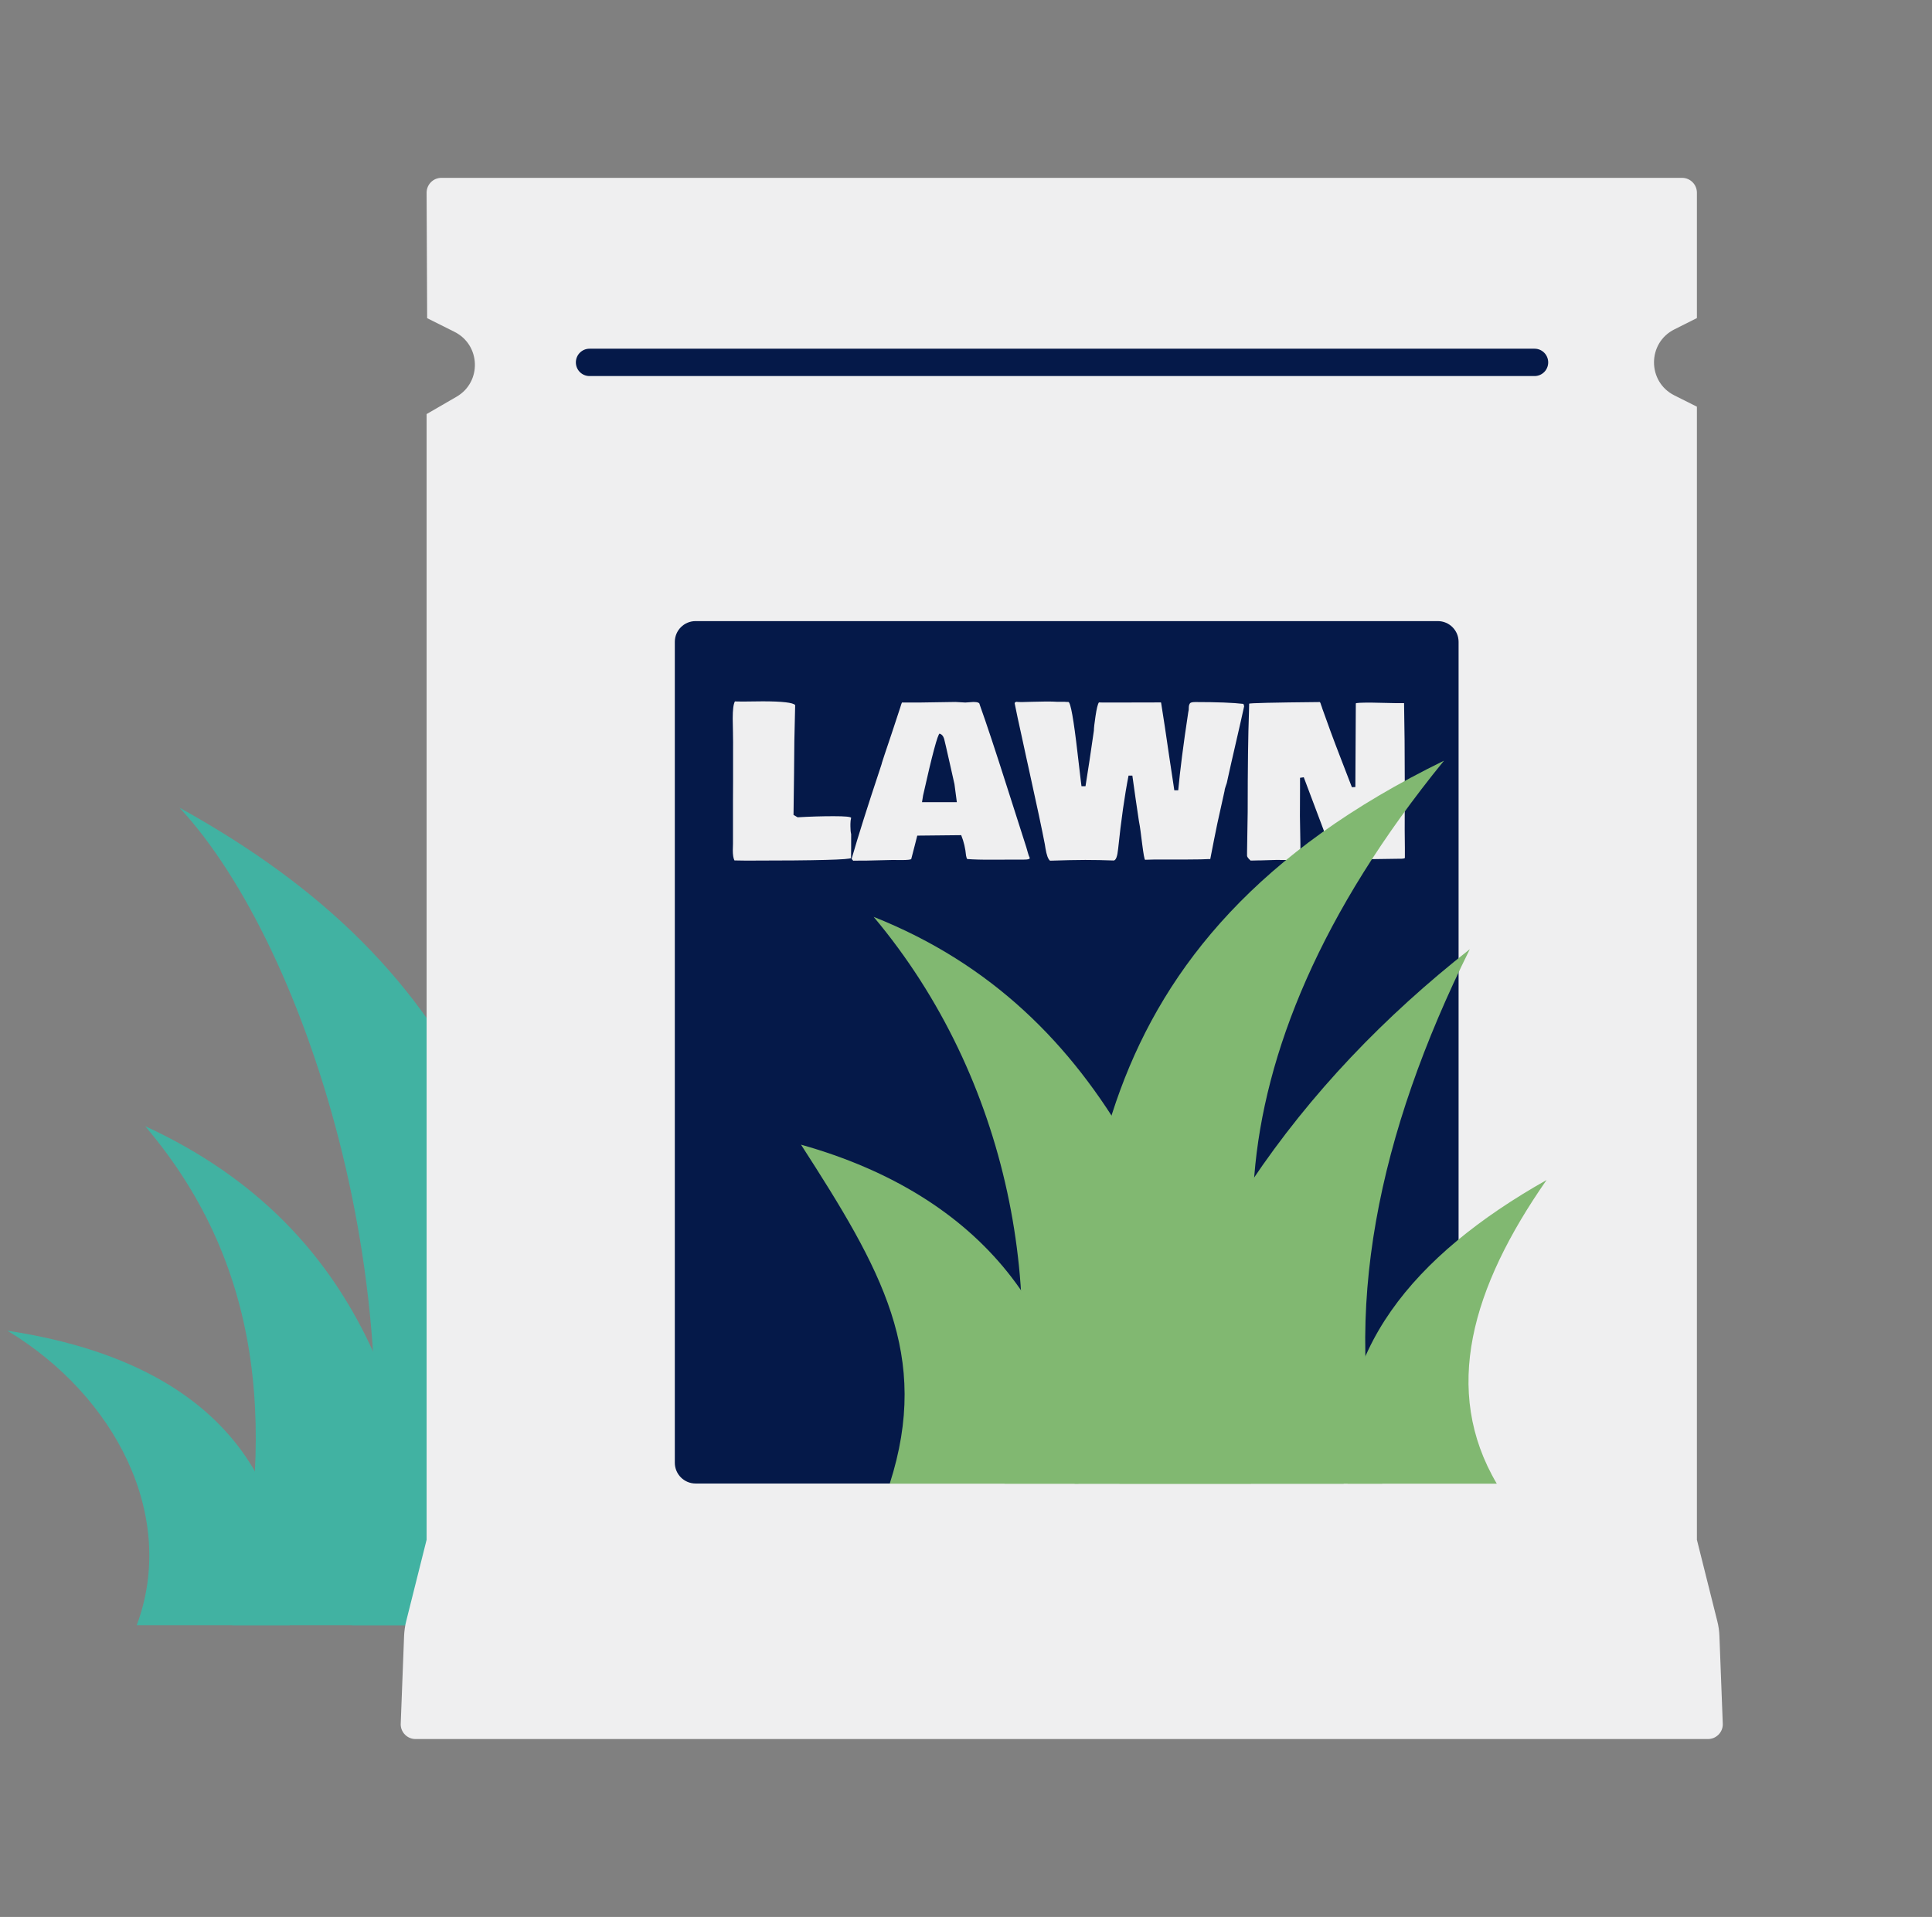
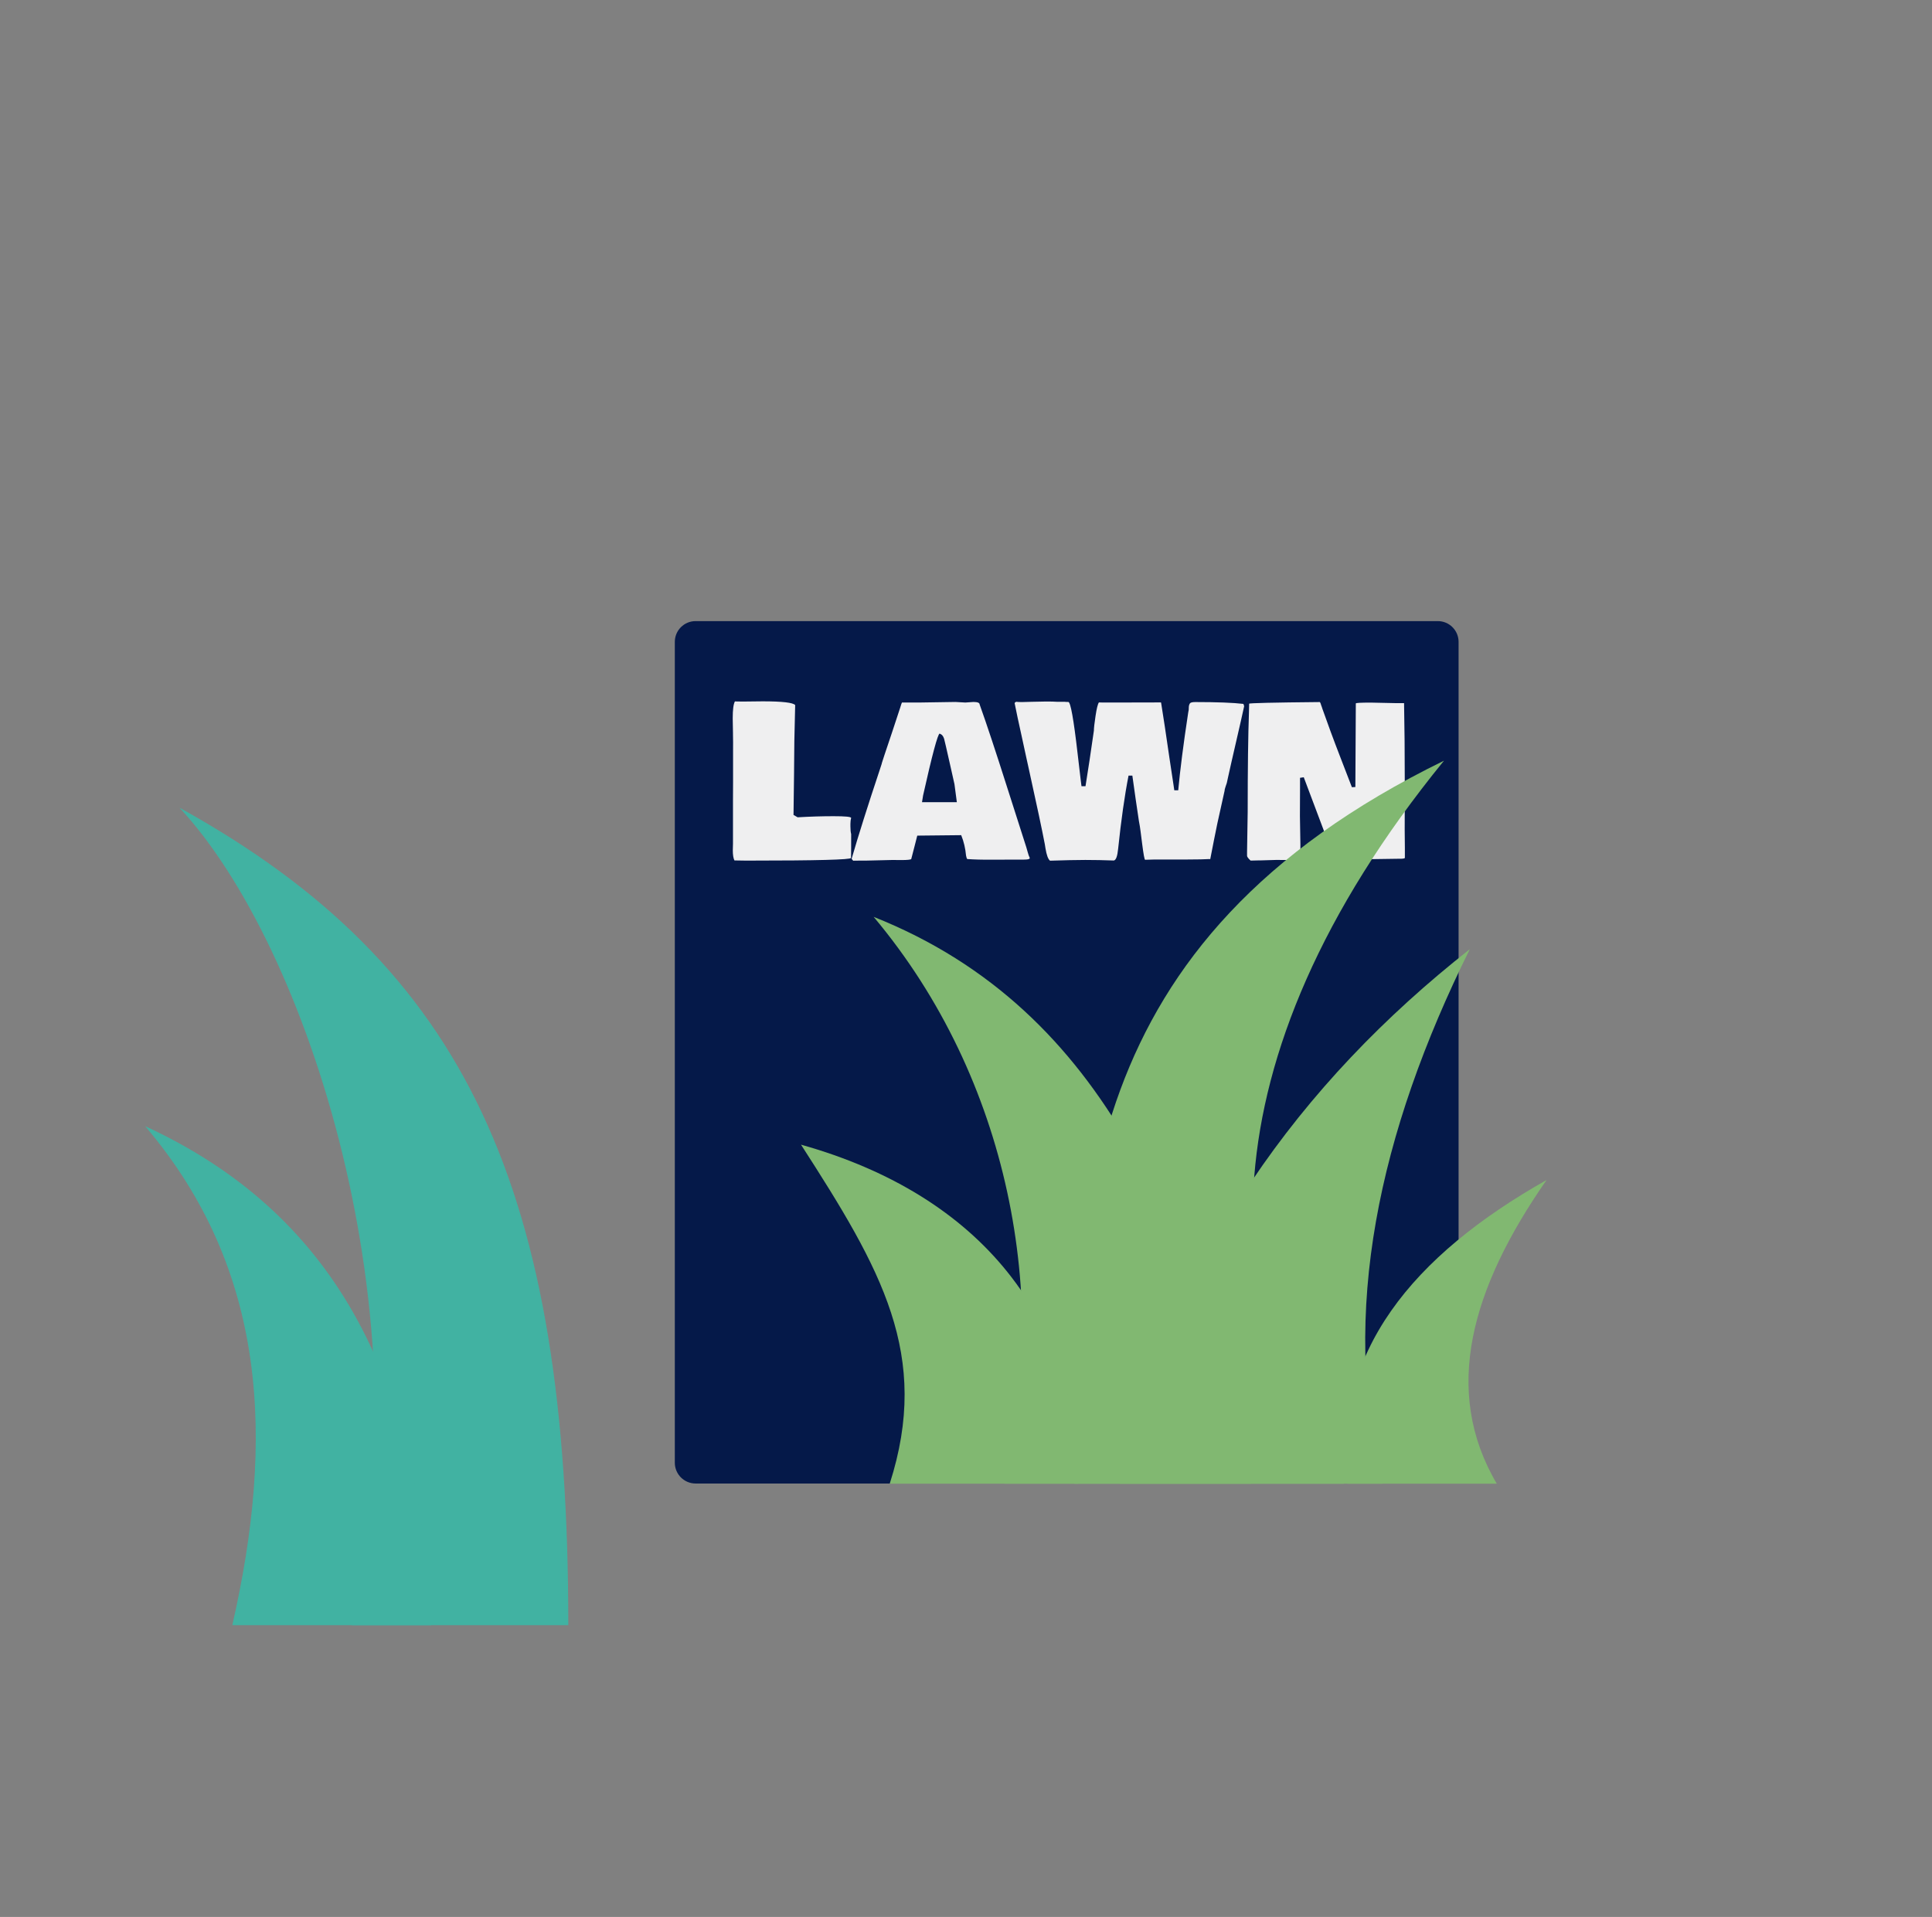
<svg xmlns="http://www.w3.org/2000/svg" width="131" height="130" viewBox="0 0 131 130" fill="none">
  <rect x="0" y="0" width="131" height="130" fill="#808080" stroke="none" />
  <path d="M38.534 110.215C38.534 80.719 31.733 65.59 12.172 54.777C20.982 64.243 28.92 89.417 23.863 110.215H38.534Z" fill="#41B2A2" />
-   <path d="M19.653 110.213C19.795 103.703 17.897 92.878 0.5 90.244C7.82 94.658 12.03 102.813 9.273 110.213H19.653Z" fill="#41B2A2" />
  <path d="M29.23 110.216C28.457 92.967 22.343 82.141 9.842 76.373C18.157 86.147 18.615 97.665 15.752 110.216H29.23Z" fill="#41B2A2" />
-   <path d="M116.438 109.924L115.059 104.421V27.58L113.532 26.814C111.69 25.892 111.69 23.259 113.532 22.338L115.059 21.571V13.064C115.059 12.514 114.608 12.062 114.057 12.062H29.927C29.371 12.062 28.926 12.514 28.926 13.07L28.963 21.577L30.817 22.505C32.598 23.395 32.678 25.911 30.954 26.906L28.926 28.081V104.421L27.547 109.924C27.46 110.258 27.417 110.604 27.399 110.944L27.17 116.935C27.17 117.485 27.621 117.936 28.172 117.936H115.813C116.363 117.936 116.815 117.485 116.815 116.935L116.586 110.944C116.574 110.598 116.524 110.258 116.438 109.924Z" fill="#EFEFF0" />
  <path d="M97.49 42.121H47.166C46.387 42.121 45.756 42.752 45.756 43.531V99.197C45.756 99.975 46.387 100.607 47.166 100.607H97.49C98.269 100.607 98.9 99.975 98.9 99.197V43.531C98.9 42.752 98.269 42.121 97.49 42.121Z" fill="#051949" />
-   <path d="M104.049 25.503H39.974C39.461 25.503 39.047 25.089 39.047 24.576C39.047 24.063 39.461 23.648 39.974 23.648H104.049C104.562 23.648 104.976 24.063 104.976 24.576C104.976 25.089 104.562 25.503 104.049 25.503Z" fill="#051949" />
  <path d="M84.827 100.62C80.765 83.995 75.288 68.558 59.238 62.178C68.481 73.189 71.183 88.1 68.11 100.62H84.833H84.827Z" fill="#81B871" />
  <path d="M75.908 100.619C79.673 85.193 88.069 73.496 99.661 64.371C93.466 76.859 90.87 89.002 93.726 100.619H75.914H75.908Z" fill="#81B871" />
  <path d="M91.375 100.619C90.281 91.741 95.827 85.126 104.865 80.025C99.777 87.327 97.762 94.294 101.49 100.619H91.369H91.375Z" fill="#81B871" />
  <path d="M73.126 100.619C73.039 89.534 66.64 81.089 54.312 77.627C59.772 86.097 63.129 91.89 60.328 100.619H73.132H73.126Z" fill="#81B871" />
  <path d="M57.713 55.451C57.682 55.581 57.663 55.723 57.663 55.872V56.032C57.663 56.28 57.682 56.453 57.713 56.564C57.713 57.263 57.713 57.807 57.706 58.184C57.675 58.301 55.388 58.363 50.838 58.363C50.627 58.363 50.281 58.363 49.799 58.351C49.725 58.209 49.688 57.98 49.688 57.664L49.7 57.213V54.314L49.706 53.003V50.895C49.712 50.505 49.706 50.141 49.7 49.794V49.72L49.682 48.719C49.682 48.131 49.731 47.748 49.83 47.569C49.923 47.569 50.053 47.575 50.213 47.575H50.547L51.716 47.562C53.045 47.562 53.781 47.649 53.917 47.816L53.861 50.246L53.842 52.286V52.372L53.805 55.266L54.084 55.426C54.924 55.377 55.734 55.352 56.519 55.352C57.304 55.352 57.706 55.389 57.713 55.47V55.451Z" fill="#EFEFF0" />
  <path d="M69.818 58.202C69.818 58.264 69.689 58.295 69.435 58.295H68.365L67.939 58.301H67.265C66.591 58.307 66.035 58.289 65.59 58.258C65.577 58.258 65.559 58.227 65.54 58.171L65.503 58.023C65.46 57.547 65.355 57.083 65.175 56.638L62.196 56.669C62.177 56.749 62.115 56.984 62.016 57.374C61.917 57.763 61.837 58.06 61.787 58.258C61.744 58.301 61.522 58.326 61.126 58.326H60.953L60.551 58.32L58.739 58.363H58.338L57.849 58.369C57.818 58.338 57.781 58.295 57.744 58.245C58.208 56.638 58.838 54.653 59.63 52.273L59.791 51.779H59.784L59.97 51.204C60.032 51.018 60.205 50.505 60.489 49.658C60.773 48.811 60.953 48.267 61.027 48.026C61.101 47.779 61.145 47.655 61.157 47.643H62.313L64.786 47.605L65.454 47.643L66.004 47.605C66.282 47.605 66.424 47.661 66.424 47.772C66.888 49.065 67.506 50.932 68.279 53.361C69.052 55.791 69.491 57.157 69.59 57.46L69.689 57.806C69.719 57.93 69.769 58.066 69.831 58.202H69.818ZM62.931 54.4H63.216H64.879C64.811 53.85 64.755 53.442 64.718 53.182L64.452 51.995C64.174 50.765 64.032 50.14 64.019 50.115C64.007 50.091 64.001 50.072 63.995 50.047C63.988 50.029 63.982 50.01 63.976 50.004C63.97 49.998 63.964 49.986 63.958 49.967C63.951 49.949 63.945 49.936 63.939 49.93C63.933 49.924 63.926 49.911 63.914 49.899C63.883 49.843 63.815 49.794 63.71 49.751C63.587 49.782 63.209 51.173 62.591 53.942L62.517 54.4H62.925H62.931Z" fill="#EFEFF0" />
  <path d="M74.765 47.642H75.977L78.684 47.636C78.703 47.636 78.715 47.636 78.728 47.648L78.981 49.274C79.049 49.75 79.154 50.461 79.296 51.413C79.445 52.366 79.531 52.971 79.569 53.219L79.624 53.596H79.89C80.014 52.254 80.236 50.492 80.57 48.304L80.601 48.143C80.601 48.106 80.607 48.056 80.607 47.988C80.607 47.877 80.632 47.784 80.675 47.716C80.712 47.642 80.836 47.611 81.04 47.611C82.53 47.611 83.618 47.655 84.304 47.735C84.323 47.754 84.341 47.809 84.36 47.896C84.249 48.415 84.063 49.225 83.81 50.325C83.556 51.426 83.365 52.261 83.241 52.835L83.185 53.095C83.185 53.095 83.148 53.206 83.099 53.349C83.049 53.491 83.031 53.584 83.031 53.639L82.542 55.846L82.32 56.941C82.196 57.559 82.109 57.998 82.06 58.27L82.023 58.257C81.701 58.276 81.207 58.288 80.539 58.288H79.08C78.555 58.282 78.079 58.288 77.646 58.307C77.603 58.307 77.535 57.942 77.442 57.206C77.349 56.471 77.3 56.081 77.287 56.032L77.225 55.685C77.077 54.709 76.929 53.682 76.78 52.6H76.521C76.255 53.955 76.02 55.611 75.816 57.559C75.766 58.072 75.668 58.338 75.519 58.356C74.858 58.332 74.215 58.319 73.59 58.319C72.966 58.319 72.168 58.338 71.198 58.369C71.062 58.264 70.963 57.979 70.888 57.528L70.845 57.256C70.666 56.316 70.301 54.591 69.745 52.081L69.596 51.407C69.541 51.142 69.423 50.604 69.25 49.812C69.071 49.015 68.922 48.31 68.799 47.692C68.799 47.655 68.836 47.624 68.898 47.593C69.003 47.605 69.12 47.611 69.238 47.611H69.324L69.986 47.593L70.944 47.574C71.259 47.574 71.501 47.58 71.674 47.593H72.113C72.156 47.593 72.23 47.593 72.341 47.605H72.44C72.589 47.605 72.799 48.767 73.065 51.086C73.188 52.137 73.256 52.749 73.281 52.922L73.331 53.318H73.603C73.776 52.248 73.967 50.993 74.171 49.553C74.171 49.386 74.208 49.052 74.283 48.557C74.357 48.063 74.431 47.754 74.511 47.636C74.561 47.636 74.641 47.642 74.752 47.642H74.765Z" fill="#EFEFF0" />
  <path d="M95.252 53.25V53.713L95.246 56.285L95.258 57.509V58.183C95.24 58.22 95.122 58.239 94.924 58.239H94.745L92.563 58.27C91.635 58.27 90.943 58.27 90.492 58.264C90.424 58.189 90.17 57.516 89.731 56.242L88.402 52.712L88.149 52.749V53.46L88.142 55.346L88.173 57.231V58.01C88.173 58.22 88.13 58.325 88.031 58.338C87.574 58.325 87.135 58.319 86.714 58.319H86.498L85.447 58.35H85.305L84.804 58.362L84.785 58.35C84.631 58.208 84.557 58.103 84.557 58.035V57.769L84.6 55.055C84.6 52.075 84.631 49.825 84.686 48.298L84.699 47.723C84.699 47.679 86.294 47.642 89.49 47.611C89.521 47.63 89.558 47.735 89.614 47.92V47.902L89.657 48.044C90.003 49.027 90.418 50.158 90.912 51.432C91.407 52.706 91.654 53.355 91.666 53.386L91.901 53.373L91.932 47.704C91.932 47.667 92.272 47.648 92.946 47.648L94.69 47.685H95.203C95.234 49.219 95.252 51.086 95.252 53.274V53.25Z" fill="#EFEFF0" />
  <path d="M72.865 100.621C72.865 82.494 72.779 63.86 97.91 51.588C81.144 72.169 82.64 89.789 91.116 100.621H72.865Z" fill="#81B871" />
</svg>